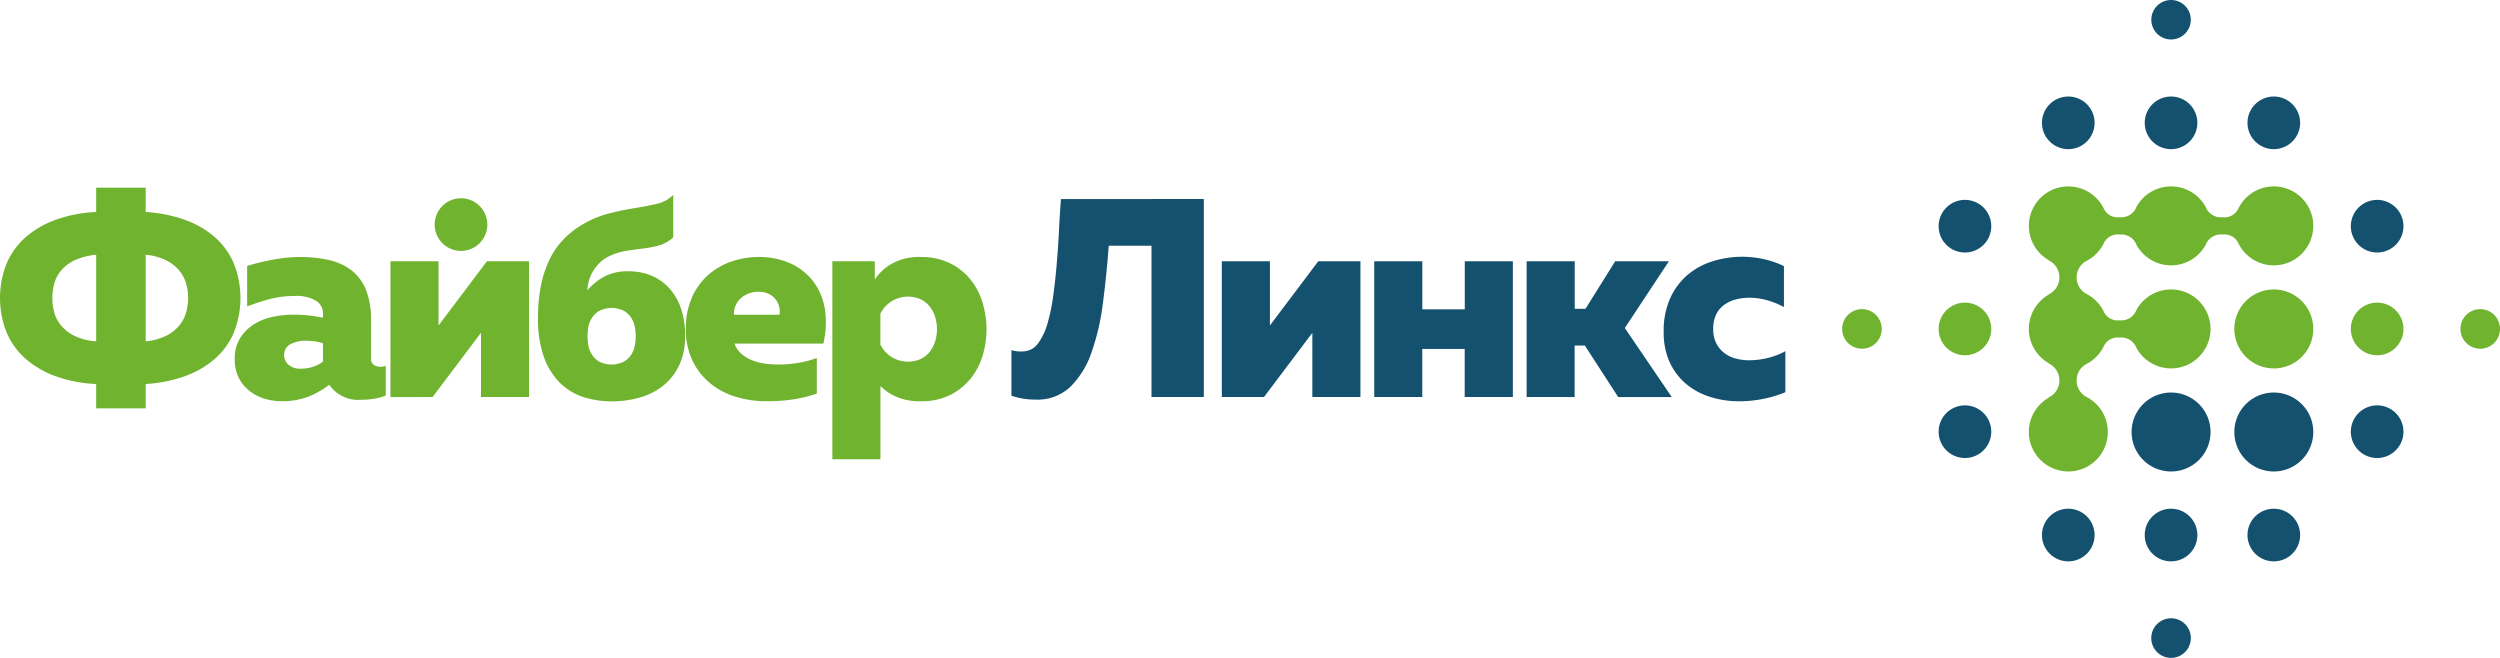
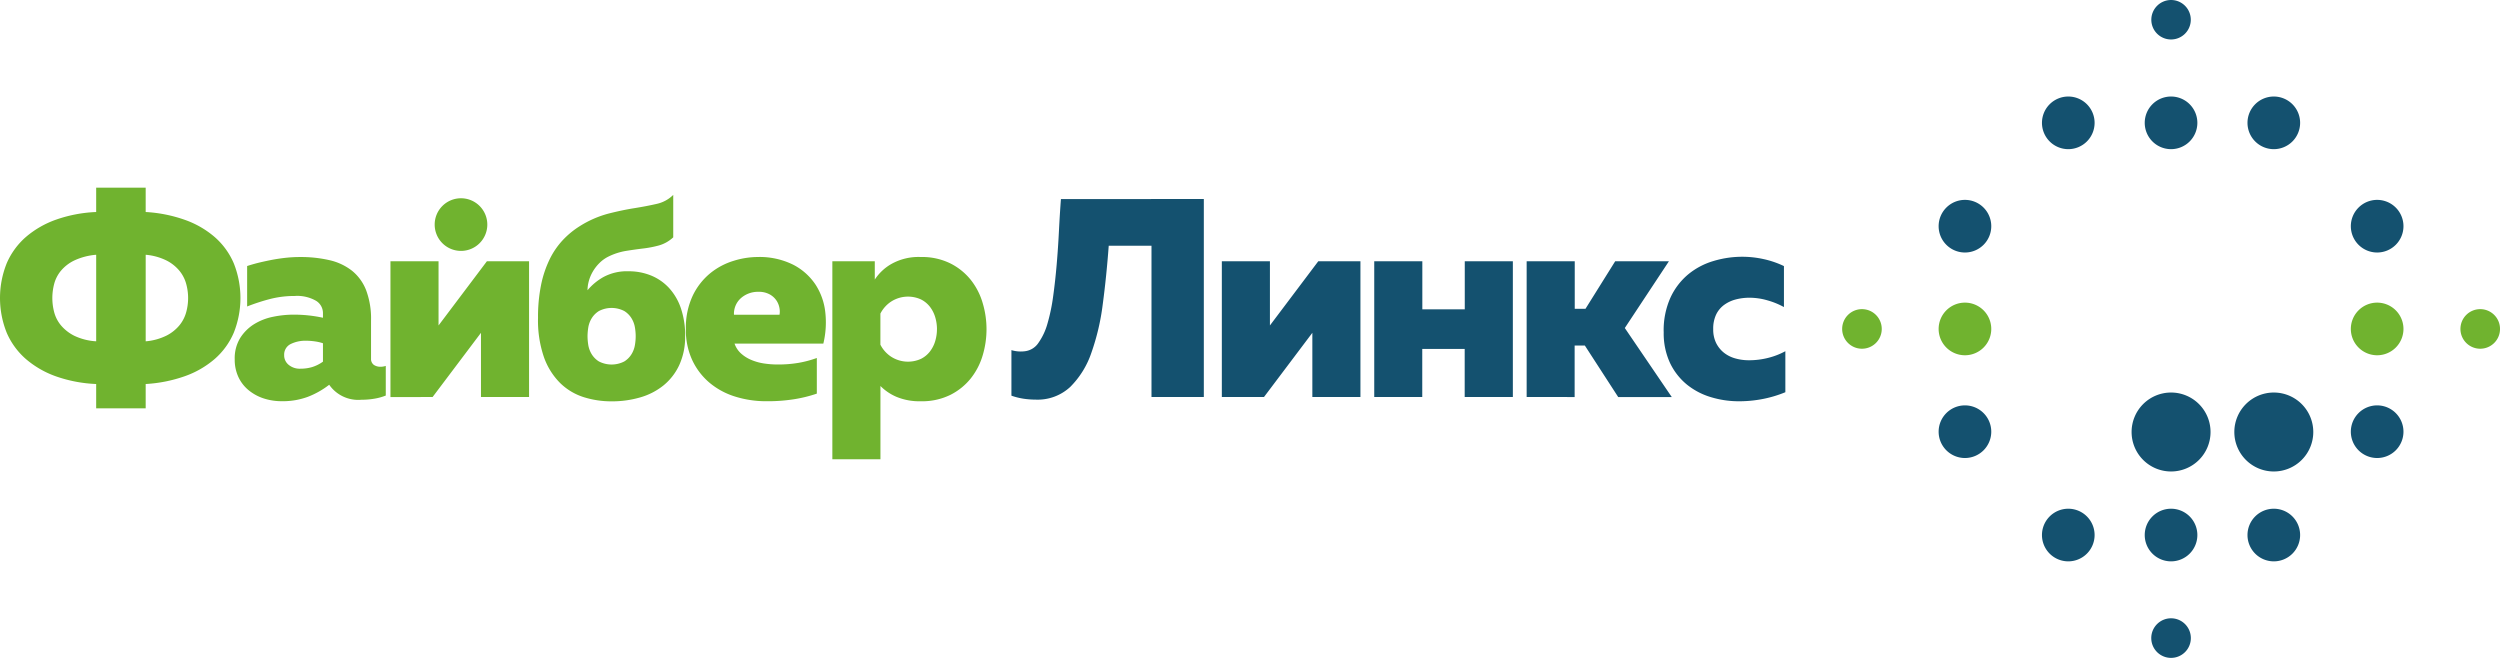
<svg xmlns="http://www.w3.org/2000/svg" width="228.002" height="60" viewBox="0 0 228.002 60">
  <g transform="translate(-50.372 -174.978)">
    <path d="M271.657,238.059a1.805,1.805,0,1,1-1.806,1.806A1.805,1.805,0,0,1,271.657,238.059Z" transform="translate(-23.282 -6.692)" fill="#14516f" fill-rule="evenodd" />
    <path d="M282.068,231.68a2.4,2.4,0,1,1,2.4-2.4A2.4,2.4,0,0,1,282.068,231.68Z" transform="translate(-24.323 -5.506)" fill="#14516f" fill-rule="evenodd" />
    <path d="M282.068,189.626a2.4,2.4,0,1,1,2.4-2.4A2.4,2.4,0,0,1,282.068,189.626Z" transform="translate(-24.323 -1.045)" fill="#14516f" fill-rule="evenodd" />
    <path d="M292.612,221.136a2.4,2.4,0,1,1,2.4-2.4A2.4,2.4,0,0,1,292.612,221.136Z" transform="translate(-25.442 -4.387)" fill="#14516f" fill-rule="evenodd" />
    <path d="M292.612,200.17a2.4,2.4,0,1,1,2.4-2.4A2.4,2.4,0,0,1,292.612,200.17Z" transform="translate(-25.442 -2.163)" fill="#14516f" fill-rule="evenodd" />
    <path d="M303.2,206.518a1.805,1.805,0,1,1-1.806,1.806A1.805,1.805,0,0,1,303.2,206.518Z" transform="translate(-26.628 -3.346)" fill="#70b32f" fill-rule="evenodd" />
    <path d="M240.115,206.518a1.805,1.805,0,1,1-1.8,1.806A1.806,1.806,0,0,1,240.115,206.518Z" transform="translate(-19.936 -3.346)" fill="#70b32f" fill-rule="evenodd" />
    <path d="M261.1,231.68a2.4,2.4,0,1,1,2.4-2.4A2.4,2.4,0,0,1,261.1,231.68Z" transform="translate(-22.099 -5.506)" fill="#14516f" fill-rule="evenodd" />
    <path d="M261.1,189.626a2.4,2.4,0,1,1,2.4-2.4A2.4,2.4,0,0,1,261.1,189.626Z" transform="translate(-22.099 -1.045)" fill="#14516f" fill-rule="evenodd" />
    <path d="M271.585,231.68a2.4,2.4,0,1,1,2.4-2.4A2.4,2.4,0,0,1,271.585,231.68Z" transform="translate(-23.212 -5.506)" fill="#14516f" fill-rule="evenodd" />
    <path d="M271.585,189.626a2.4,2.4,0,1,1,2.4-2.4A2.4,2.4,0,0,1,271.585,189.626Z" transform="translate(-23.212 -1.045)" fill="#14516f" fill-rule="evenodd" />
    <path d="M271.656,174.978a1.8,1.8,0,1,1-1.8,1.8A1.805,1.805,0,0,1,271.656,174.978Z" transform="translate(-23.282)" fill="#14516f" fill-rule="evenodd" />
    <path d="M250.558,221.136a2.4,2.4,0,1,1,2.4-2.4A2.4,2.4,0,0,1,250.558,221.136Z" transform="translate(-20.981 -4.387)" fill="#14516f" fill-rule="evenodd" />
    <path d="M250.558,200.17a2.4,2.4,0,1,1,2.4-2.4A2.4,2.4,0,0,1,250.558,200.17Z" transform="translate(-20.981 -2.163)" fill="#14516f" fill-rule="evenodd" />
    <path d="M281.926,222.225a3.6,3.6,0,1,0-3.6-3.6A3.6,3.6,0,0,0,281.926,222.225Z" transform="translate(-24.181 -4.248)" fill="#14516f" fill-rule="evenodd" />
    <path d="M250.558,210.653a2.4,2.4,0,1,1,2.4-2.4A2.4,2.4,0,0,1,250.558,210.653Z" transform="translate(-20.981 -3.275)" fill="#70b32f" fill-rule="evenodd" />
    <path d="M292.612,210.653a2.4,2.4,0,1,1,2.4-2.4A2.4,2.4,0,0,1,292.612,210.653Z" transform="translate(-25.442 -3.275)" fill="#70b32f" fill-rule="evenodd" />
    <path d="M271.444,222.225a3.6,3.6,0,1,0-3.6-3.6A3.6,3.6,0,0,0,271.444,222.225Z" transform="translate(-23.069 -4.248)" fill="#14516f" fill-rule="evenodd" />
-     <path d="M260.961,219.994a3.6,3.6,0,0,0,1.56-6.846,1.719,1.719,0,0,1,0-2.907,3.619,3.619,0,0,0,1.72-1.757,1.4,1.4,0,0,1,1.392-.7,1.477,1.477,0,0,1,1.563,1l.005-.01a3.6,3.6,0,1,0,0-3.558l-.006-.01a1.477,1.477,0,0,1-1.563,1,1.406,1.406,0,0,1-1.394-.7,3.611,3.611,0,0,0-1.715-1.754,1.719,1.719,0,0,1,0-2.909,3.617,3.617,0,0,0,1.719-1.757,1.4,1.4,0,0,1,1.392-.7,1.478,1.478,0,0,1,1.563,1l.006-.011a3.6,3.6,0,0,0,6.26,0l.006.011a1.477,1.477,0,0,1,1.563-1,1.405,1.405,0,0,1,1.393.7,3.6,3.6,0,1,0,0-2.979,1.4,1.4,0,0,1-1.394.7,1.476,1.476,0,0,1-1.563-1l-.006.011a3.6,3.6,0,0,0-6.26,0l-.006-.011a1.477,1.477,0,0,1-1.563,1,1.4,1.4,0,0,1-1.393-.7,3.6,3.6,0,1,0-5.072,4.611l-.022.014a1.719,1.719,0,0,1,0,3.125l.022.014a3.6,3.6,0,0,0,0,6.244l-.022.015a1.719,1.719,0,0,1,0,3.124l.023.015a3.6,3.6,0,0,0,1.793,6.722Zm18.741-9.4a3.6,3.6,0,1,1,3.6-3.6A3.6,3.6,0,0,1,279.7,210.6Z" transform="translate(-21.957 -2.018)" fill="#70b32f" fill-rule="evenodd" />
    <path d="M171.109,195.282v18.059h-4.773v-13.8h-3.9q-.206,2.786-.542,5.314a21.043,21.043,0,0,1-1.045,4.463,8.03,8.03,0,0,1-1.922,3.1,4.361,4.361,0,0,1-3.147,1.16,7.7,7.7,0,0,1-1.07-.077,6.1,6.1,0,0,1-1.148-.283v-4.154a2.939,2.939,0,0,0,1.238.1,1.726,1.726,0,0,0,1.225-.762,5.7,5.7,0,0,0,.826-1.767,16.767,16.767,0,0,0,.516-2.476q.193-1.393.323-2.915t.206-3.057q.078-1.535.181-2.9Zm1.642,18.059V200.958h4.386v5.856l4.411-5.856h3.844v12.383h-4.386v-5.856l-4.411,5.856Zm13.9,0V200.958h4.386v4.386h3.87v-4.386h4.386v12.383H194.9v-4.386h-3.87v4.386Zm13.9,0V200.958h4.386v4.335h.981l2.709-4.335h4.9l-4.024,6.089,4.282,6.295H208.9l-3.044-4.7h-.929v4.7Zm12.5-5.934a6.4,6.4,0,0,0,.58,2.838,5.71,5.71,0,0,0,1.535,1.96,6.372,6.372,0,0,0,2.193,1.148,8.7,8.7,0,0,0,2.529.375,11.21,11.21,0,0,0,2.257-.22,10.77,10.77,0,0,0,2-.606v-3.74a6.587,6.587,0,0,1-1.509.593,7.05,7.05,0,0,1-1.844.232,4.445,4.445,0,0,1-1.213-.168,2.908,2.908,0,0,1-1.032-.516,2.625,2.625,0,0,1-.71-.877,2.769,2.769,0,0,1-.271-1.276,2.981,2.981,0,0,1,.271-1.342,2.366,2.366,0,0,1,.735-.877,3.16,3.16,0,0,1,1.058-.491,4.9,4.9,0,0,1,1.238-.155,5.9,5.9,0,0,1,1.664.245,7.088,7.088,0,0,1,1.484.607V201.4a8.343,8.343,0,0,0-1.832-.632,9.029,9.029,0,0,0-4.592.168,6.525,6.525,0,0,0-2.3,1.212,6.063,6.063,0,0,0-1.626,2.128A7.257,7.257,0,0,0,213.048,207.407Z" transform="translate(-10.947 -2.154)" fill="#14516f" fill-rule="evenodd" />
    <path d="M59.143,214.25v-2.219a12.592,12.592,0,0,1-3.624-.683,8.648,8.648,0,0,1-2.761-1.574,6.7,6.7,0,0,1-1.766-2.4,8.5,8.5,0,0,1,0-6.372,6.7,6.7,0,0,1,1.766-2.4,8.646,8.646,0,0,1,2.761-1.573,12.56,12.56,0,0,1,3.624-.684v-2.219h4.515v2.219a12.838,12.838,0,0,1,3.56.71,8.483,8.483,0,0,1,2.735,1.573,6.631,6.631,0,0,1,1.741,2.4,8.541,8.541,0,0,1,0,6.32,6.624,6.624,0,0,1-1.741,2.4,8.5,8.5,0,0,1-2.735,1.574,12.9,12.9,0,0,1-3.56.709v2.219Zm33.272-19.159a2.4,2.4,0,1,1-2.4,2.4,2.4,2.4,0,0,1,2.4-2.4Zm-37.27,9.1a5.111,5.111,0,0,0,.168,1.29,3.117,3.117,0,0,0,.619,1.2,3.8,3.8,0,0,0,1.226.955,5.311,5.311,0,0,0,1.986.5v-7.893a5.839,5.839,0,0,0-1.986.516,3.651,3.651,0,0,0-1.226.941,3.124,3.124,0,0,0-.619,1.2,5.111,5.111,0,0,0-.168,1.29Zm8.514,3.947a5.3,5.3,0,0,0,1.909-.528,3.712,3.712,0,0,0,1.187-.955,3.235,3.235,0,0,0,.606-1.2,4.862,4.862,0,0,0,0-2.528,3.235,3.235,0,0,0-.606-1.2,3.711,3.711,0,0,0-1.187-.955,5.3,5.3,0,0,0-1.909-.528v7.893Zm20.552,1.548v-3.457a7.37,7.37,0,0,0-.451-2.76,4.255,4.255,0,0,0-1.3-1.78,5.2,5.2,0,0,0-2.051-.955,11.594,11.594,0,0,0-2.67-.284,12.208,12.208,0,0,0-1.38.078q-.684.078-1.328.207T73.839,201c-.36.095-.67.185-.928.271v3.689a18.139,18.139,0,0,1,2-.658,8.917,8.917,0,0,1,2.335-.3,3.455,3.455,0,0,1,1.948.439,1.308,1.308,0,0,1,.632,1.108v.439a12.494,12.494,0,0,0-2.684-.283,9.366,9.366,0,0,0-1.858.193,5.257,5.257,0,0,0-1.728.67,4,4,0,0,0-1.277,1.265,3.545,3.545,0,0,0-.5,1.948,3.728,3.728,0,0,0,.335,1.612,3.435,3.435,0,0,0,.929,1.2,4.2,4.2,0,0,0,1.367.748,5.258,5.258,0,0,0,1.677.258,6.555,6.555,0,0,0,2.361-.4,7.673,7.673,0,0,0,1.948-1.1,3.222,3.222,0,0,0,2.94,1.367,6.822,6.822,0,0,0,1.2-.1,5.006,5.006,0,0,0,1.019-.283V210.38a1.532,1.532,0,0,1-.49.078,1.067,1.067,0,0,1-.594-.168.668.668,0,0,1-.257-.606Zm-7.92-.258a1.067,1.067,0,0,1,.594-1.044,3.018,3.018,0,0,1,1.367-.3,5.772,5.772,0,0,1,.864.064,3.825,3.825,0,0,1,.71.167v1.677a3.432,3.432,0,0,1-1.007.5,3.683,3.683,0,0,1-1.032.142,1.579,1.579,0,0,1-1.1-.361,1.113,1.113,0,0,1-.4-.852Zm9.691,3.793V200.835h4.386v5.856l4.411-5.856h3.844v12.383H94.237v-5.856l-4.412,5.856Zm26.873-5.547a6.071,6.071,0,0,1-.529,2.618,5.217,5.217,0,0,1-1.432,1.858,6.024,6.024,0,0,1-2.128,1.1,9.2,9.2,0,0,1-2.618.362,8.362,8.362,0,0,1-2.554-.387,5.392,5.392,0,0,1-2.142-1.29,6.3,6.3,0,0,1-1.47-2.347,10.293,10.293,0,0,1-.542-3.586,14.635,14.635,0,0,1,.283-3.031,9.812,9.812,0,0,1,.788-2.335,7.176,7.176,0,0,1,1.2-1.741,7.769,7.769,0,0,1,1.521-1.251,9.458,9.458,0,0,1,2.606-1.148q1.264-.323,2.373-.5t2.026-.387a3.081,3.081,0,0,0,1.535-.825v3.869a3.173,3.173,0,0,1-1.29.736,9.718,9.718,0,0,1-1.458.283q-.76.091-1.561.22a5.76,5.76,0,0,0-1.6.516,3.135,3.135,0,0,0-.825.594,3.742,3.742,0,0,0-.607.787,3.563,3.563,0,0,0-.361.864,3.263,3.263,0,0,0-.116.826,5.235,5.235,0,0,1,1.445-1.2,4.49,4.49,0,0,1,2.3-.529,5.353,5.353,0,0,1,2.051.387,4.6,4.6,0,0,1,1.639,1.135,5.209,5.209,0,0,1,1.083,1.858,7.731,7.731,0,0,1,.387,2.554Zm-8.9,0a5.538,5.538,0,0,0,.064.774,2.351,2.351,0,0,0,.3.839,2.047,2.047,0,0,0,.671.684,2.519,2.519,0,0,0,2.322,0,2.036,2.036,0,0,0,.67-.684,2.318,2.318,0,0,0,.3-.839,4.625,4.625,0,0,0,0-1.548,2.324,2.324,0,0,0-.3-.839,2.026,2.026,0,0,0-.67-.683,2.512,2.512,0,0,0-2.322,0,2.037,2.037,0,0,0-.671.683,2.357,2.357,0,0,0-.3.839,5.538,5.538,0,0,0-.064.774Zm8.97-.645a6.816,6.816,0,0,1,.632-3.071,6,6,0,0,1,1.6-2.038,6.287,6.287,0,0,1,2.116-1.122,7.429,7.429,0,0,1,2.154-.349,6.9,6.9,0,0,1,3.3.71,5.414,5.414,0,0,1,2.038,1.832,5.774,5.774,0,0,1,.878,2.528,8.254,8.254,0,0,1-.181,2.825h-8.1a2.155,2.155,0,0,0,.567.878,3.248,3.248,0,0,0,.916.593,4.772,4.772,0,0,0,1.161.336,8.168,8.168,0,0,0,1.3.1,10.976,10.976,0,0,0,1.922-.155,9.739,9.739,0,0,0,1.639-.439v3.25a12.278,12.278,0,0,1-2,.5,15.339,15.339,0,0,1-2.592.194,9.433,9.433,0,0,1-2.864-.426,6.735,6.735,0,0,1-2.334-1.264,6.058,6.058,0,0,1-1.574-2.064,6.528,6.528,0,0,1-.58-2.825Zm8.539-1.316a1.613,1.613,0,0,0,0-.581,1.8,1.8,0,0,0-.257-.683,1.766,1.766,0,0,0-.619-.581,2.046,2.046,0,0,0-1.058-.245,2.341,2.341,0,0,0-1.561.555,1.9,1.9,0,0,0-.658,1.535Zm8.685-3.2a4.422,4.422,0,0,1,1.5-1.419,5.05,5.05,0,0,1,2.709-.645,5.817,5.817,0,0,1,2.683.581,5.6,5.6,0,0,1,1.871,1.509,6.18,6.18,0,0,1,1.083,2.115,8.319,8.319,0,0,1,0,4.76,6.2,6.2,0,0,1-1.083,2.1,5.608,5.608,0,0,1-1.871,1.51,5.828,5.828,0,0,1-2.683.58,5.461,5.461,0,0,1-2.219-.4,4.558,4.558,0,0,1-1.47-.993v6.682h-4.386V200.835h3.87v1.677Zm5.676,4.515a3.812,3.812,0,0,0-.155-1.071,2.939,2.939,0,0,0-.477-.955,2.382,2.382,0,0,0-.826-.684,2.844,2.844,0,0,0-2.76.22,2.883,2.883,0,0,0-.942,1.07v2.838a2.876,2.876,0,0,0,.942,1.07,2.843,2.843,0,0,0,2.76.22,2.373,2.373,0,0,0,.826-.684,2.921,2.921,0,0,0,.477-.955A3.8,3.8,0,0,0,135.823,207.027Z" transform="translate(0 -2.031)" fill="#70b32f" fill-rule="evenodd" />
  </g>
</svg>